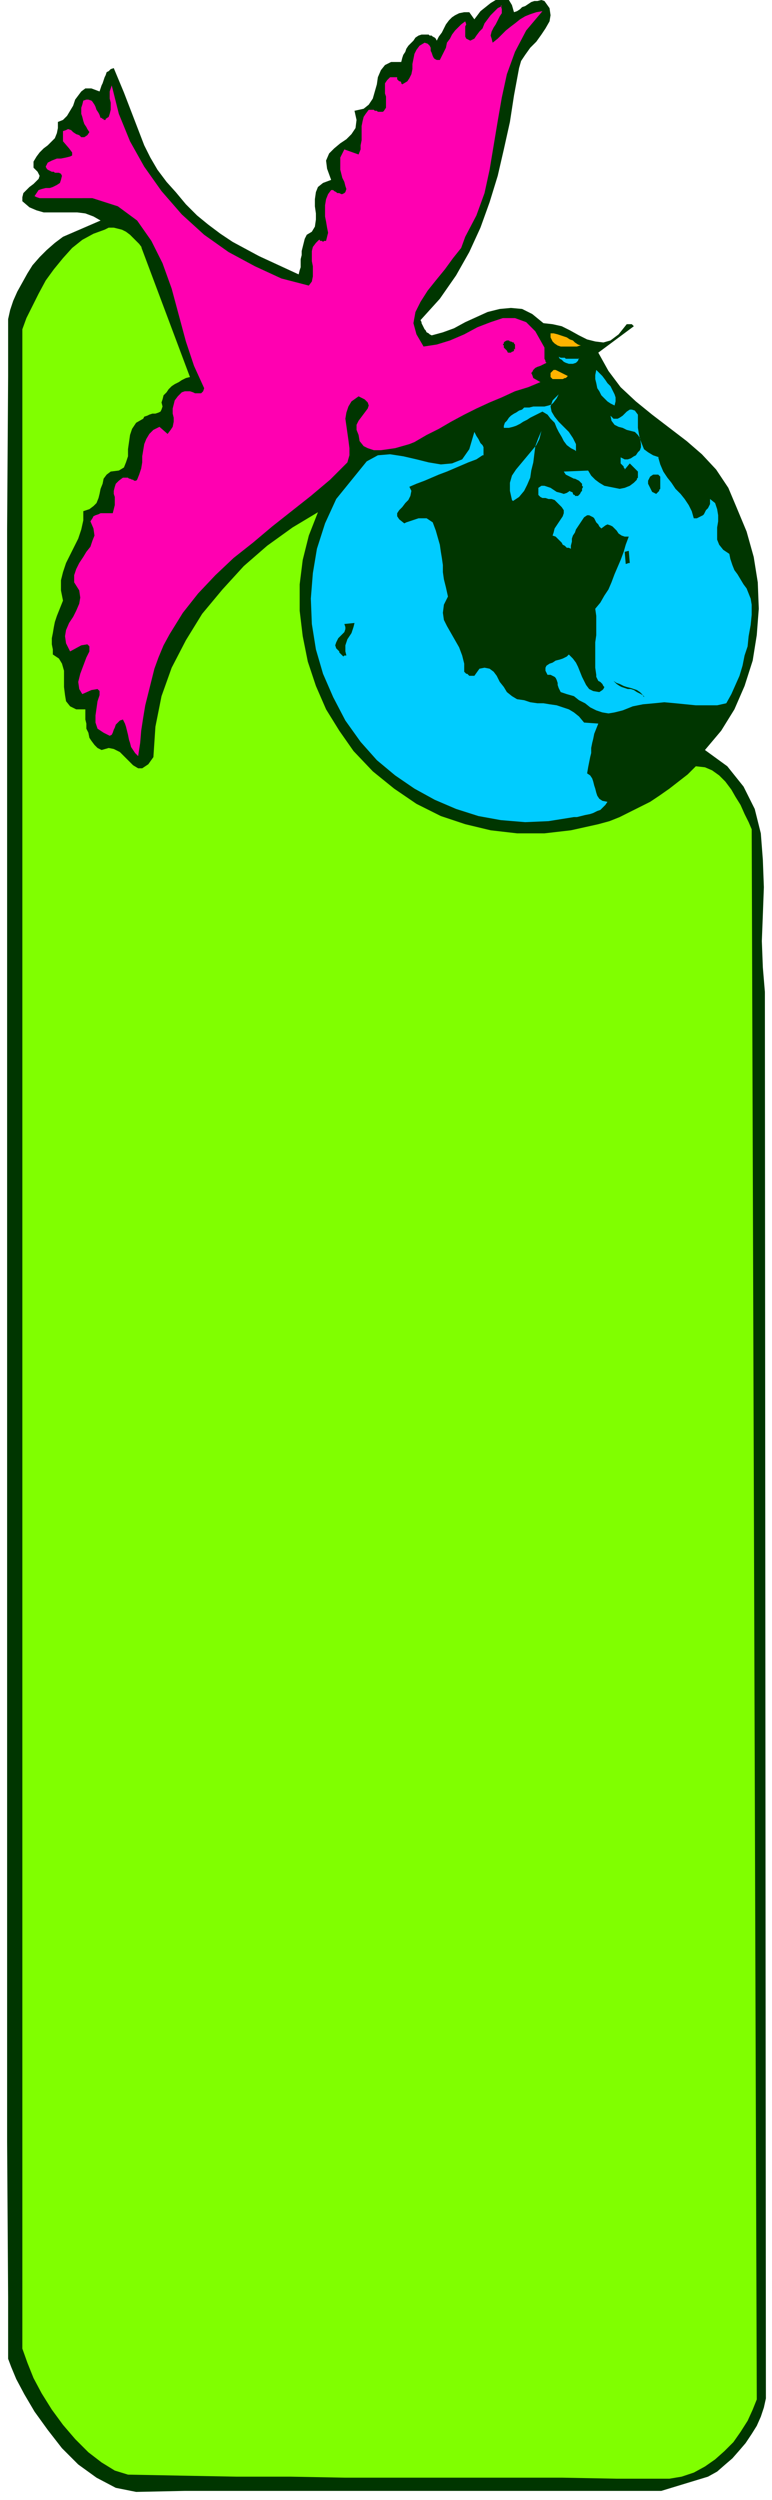
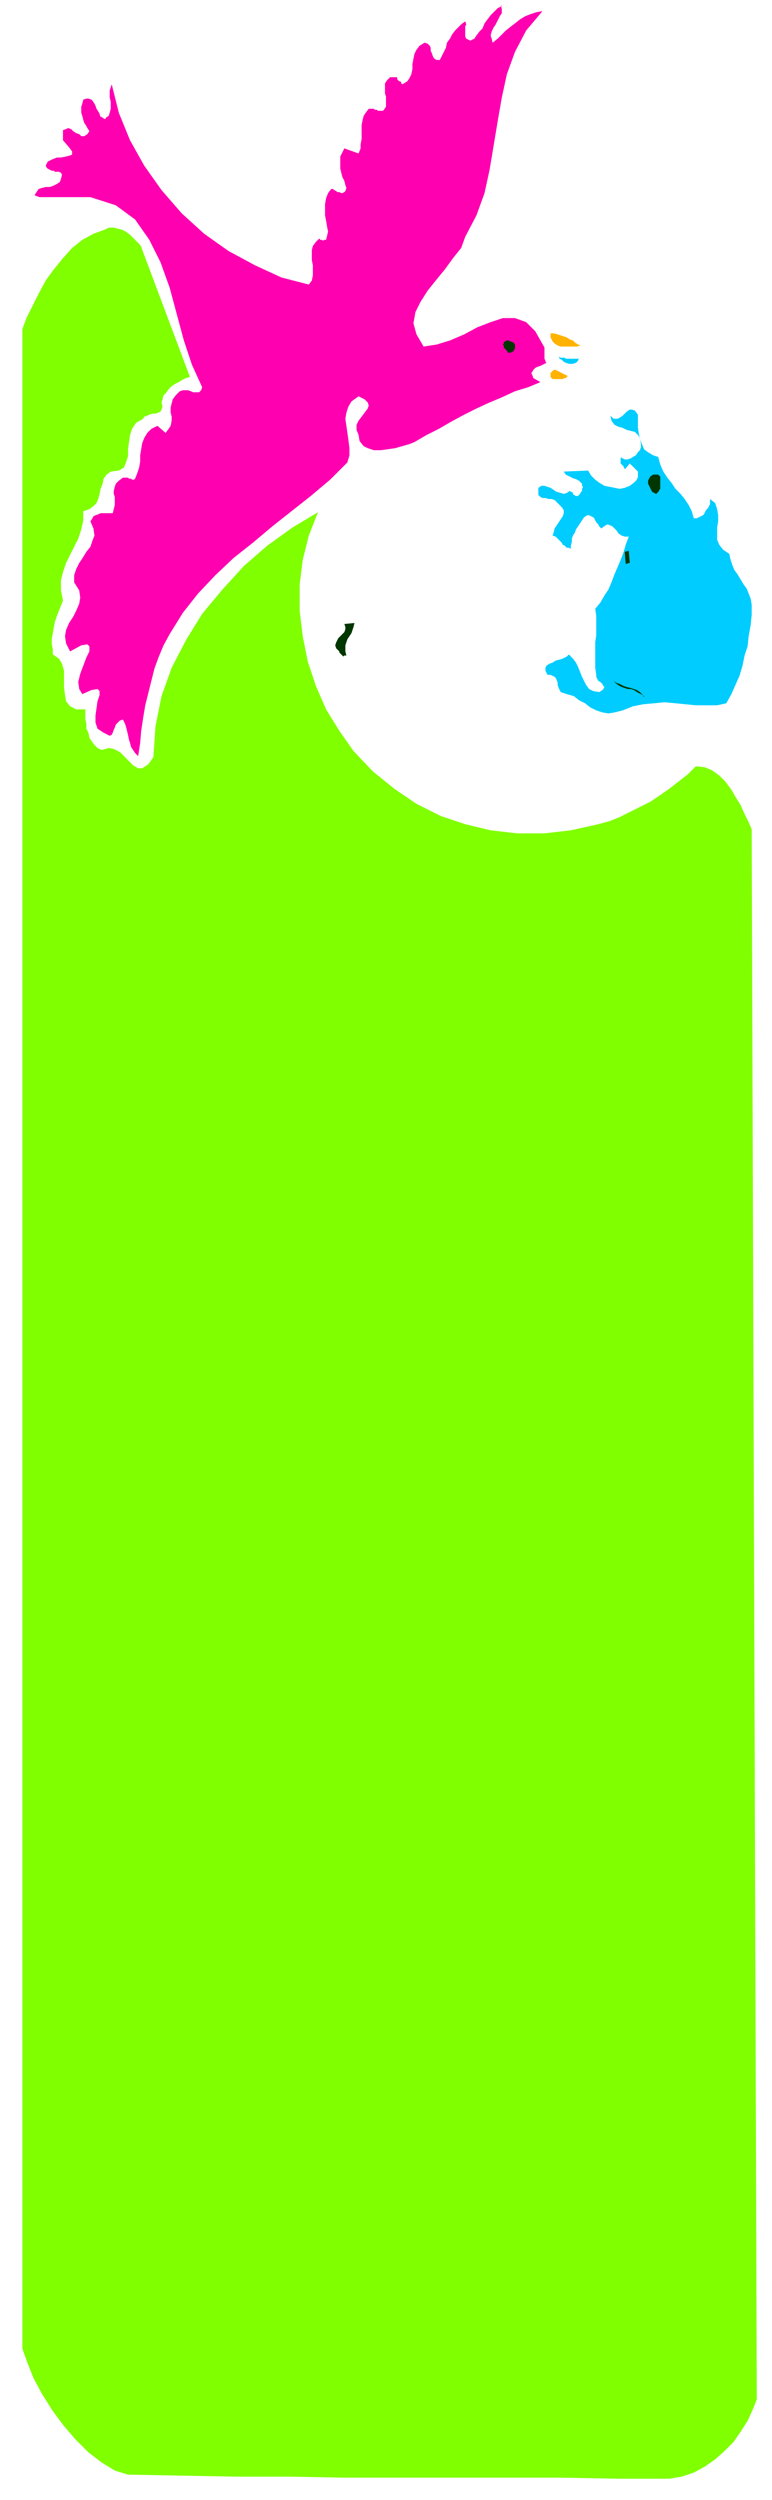
<svg xmlns="http://www.w3.org/2000/svg" width="101.333" height="328" fill-rule="evenodd" stroke-linecap="round" preserveAspectRatio="none" viewBox="0 0 760 2460">
  <style>.pen1{stroke:none}.brush2{fill:#003600}.brush5{fill:#ffb300}.brush6{fill:#0cf}</style>
-   <path fill-rule="nonzero" d="m506 12 3-1 3-2 2-2 3-1 3-2 3-2 3-1h3l4-1 3 1 5 7 1 7-1 6-4 7-4 6-5 7-6 6-5 7-4 6-2 7-5 27-4 26-6 27-6 26-8 26-9 25-11 24-13 23-16 23-19 21 1 2v1l1 2 1 2 1 2 1 1 1 2 2 1 1 1 2 1 11-3 11-4 11-6 11-5 11-5 12-3 11-1 11 1 10 5 11 9 9 1 9 2 8 4 9 5 8 4 8 2 8 1 7-2 8-6 8-10h5l1 1 1 1-35 26 10 18 12 16 15 14 16 13 17 13 17 13 15 13 14 15 12 18 8 19 10 24 7 25 4 25 1 26-2 26-4 25-8 25-10 23-13 21-16 19 22 16 16 20 11 22 6 24 2 26 1 27-1 27-1 26 1 26 2 24 1 1384-2 9-3 9-4 9-5 8-6 9-6 7-7 8-7 6-8 7-9 5-46 14H182l-48 1-20-4-19-10-18-13-16-16-14-18-13-18-10-17-8-15-5-12-3-8v-60l-1-154V521l1-151v-56l2-9 3-9 4-9 5-9 5-9 5-8 7-8 7-7 8-7 8-6 37-16-7-4-8-3-8-1H43l-7-2-7-3-7-6v-4l1-4 3-3 3-3 4-3 3-3 2-2 1-3-2-4-4-4v-6l3-5 3-4 4-4 4-3 3-3 4-4 2-5 1-5v-6l5-2 4-4 3-5 3-5 2-6 3-4 3-4 4-3h6l8 3 1-3 1-3 1-2 1-3 1-3 1-2 1-3 2-1 2-2 3-1 5 12 5 12 5 13 5 13 5 13 5 13 6 12 7 12 9 12 9 10 10 12 11 11 11 9 12 9 12 8 13 7 13 7 13 6 13 6 13 6 1-4 1-3v-8l1-4v-4l1-4 1-4 1-4 2-4 5-3 3-5 1-7v-6l-1-7v-7l1-7 2-5 5-4 8-3-4-11-1-8 3-7 5-5 6-5 6-4 5-5 4-6 1-8-2-9 9-2 5-4 4-6 2-7 2-7 1-7 3-7 4-5 6-3h10l1-4 1-3 2-3 1-3 2-3 2-2 3-3 2-3 3-2 3-1h7l1 1h2l1 1 2 1 1 1 1 2 2-4 3-4 2-4 2-4 3-4 3-3 3-2 4-2 5-1h5l5 7 3-4 3-4 5-4 5-4 5-3 5-1h4l4 1 3 5 2 7z" class="pen1 brush2" />
-   <path fill-rule="nonzero" d="m493 5 1 4v4l-2 3-2 4-2 4-2 3-2 4-1 4 1 3 1 4 5-4 4-4 4-4 5-4 4-3 5-4 5-3 5-2 6-2 6-1-16 19-11 21-8 22-5 23-4 23-4 24-4 24-5 23-8 22-11 21-4 11-8 10-8 11-9 11-8 10-7 11-5 10-2 11 3 11 7 12 13-2 13-4 14-6 13-7 13-5 12-4h12l11 4 9 9 9 16v11l1 2v1l1 1-2 1-2 1-2 1-3 1-2 1-2 2-1 2-1 1 1 2 1 3 7 4-12 5-13 4-13 6-12 5-13 6-12 6-13 7-12 7-12 6-12 7-5 2-7 2-7 2-7 1-7 1h-7l-6-2-4-2-4-5-1-6-2-5v-5l2-4 3-4 3-4 3-4 1-3-1-3-3-3-6-3-7 5-3 5-2 6-1 6 1 7 1 7 1 7 1 8v7l-2 7-17 17-19 16-19 15-19 15-19 16-19 15-18 17-17 18-15 19-13 21-6 11-5 12-4 11-3 12-3 12-3 12-2 12-2 13-1 12-2 13-3-3-2-3-2-3-1-4-1-3-1-5-1-4-1-4-1-3-2-4-3 1-2 2-2 2-1 3-1 2-1 3-1 2-2 1-2-1-4-2-6-4-2-6v-7l1-7 1-7 2-6v-4l-2-2-6 1-9 4-3-5-1-7 2-8 3-8 3-8 3-6v-5l-2-2-6 1-11 6-4-8-1-7 1-6 3-7 4-6 3-6 3-7 1-6-1-7-5-8v-7l2-6 3-6 4-6 3-5 4-5 2-6 2-5-1-7-3-7 2-3 1-2 2-1 3-1 2-1h12l1-4 1-4v-8l-1-3v-3l1-4 1-3 3-3 4-3h5l1 1h1l2 1h1l1 1h2l1-1 2-5 2-6 1-6v-6l1-6 1-6 2-5 3-5 4-4 6-3 8 7 3-4 2-3 1-5v-4l-1-4v-5l1-4 1-4 3-4 4-4 3-1h5l3 1 2 1h6l2-2 1-3-10-22-8-24-7-26-7-26-9-25-11-22-14-20-19-14-25-8H39l-3-1-2-1 2-3 2-3 3-1 4-1h4l3-1 4-2 3-2 1-3 1-4-1-2-2-1h-4l-1-1h-2l-2-1-2-1-1-1-1-2 2-4 4-2 5-2h4l5-1 4-1 2-1v-3l-3-4-6-7v-10l3-1 2-1 3 1 2 2 3 2 3 1 2 2h3l3-2 2-3-2-3-1-2-2-3-1-3-1-4-1-3v-6l1-3 1-4 3-1h2l3 1 1 1 2 3 1 2 1 3 2 3 1 2 1 3h1l1 1h1v1h2v-1l3-2 1-3 1-4v-7l-1-4v-7l1-3 1-3 7 28 11 27 14 25 17 24 20 23 22 20 24 17 26 14 26 12 27 7 3-4 1-5v-10l-1-5v-10l1-4 3-4 3-3h1v1h2l1 1 1-1h2l1-4 1-4-1-5-1-6-1-5v-11l1-6 2-5 3-4h2l1 1 2 1 1 1h2l2 1h1l2-1 1-1 1-3-1-3-1-4-2-4-1-4-1-4v-12l2-4 2-4 14 5 2-5v-4l1-5v-14l1-5 1-4 2-3 3-4h5l1 1h2l1 1h5l1-1 2-3V95l-1-3V82l2-3 3-3h7v2l1 1 1 1h1l1 1v1l1 1 5-3 2-3 2-4 1-5v-5l1-5 1-5 2-4 3-4 5-3 3 1 2 2 1 2v3l1 2 1 3 1 2 1 1 2 1h3l2-4 2-4 2-4 1-5 3-4 2-4 3-4 3-3 3-3 4-3 1 3-1 2v10l1 2 2 1 2 1 4-2 2-3 3-4 3-3 2-5 3-4 3-4 3-3 4-4 4-2z" class="pen1" style="fill:#ff00b1" />
+   <path fill-rule="nonzero" d="m493 5 1 4v4l-2 3-2 4-2 4-2 3-2 4-1 4 1 3 1 4 5-4 4-4 4-4 5-4 4-3 5-4 5-3 5-2 6-2 6-1-16 19-11 21-8 22-5 23-4 23-4 24-4 24-5 23-8 22-11 21-4 11-8 10-8 11-9 11-8 10-7 11-5 10-2 11 3 11 7 12 13-2 13-4 14-6 13-7 13-5 12-4h12l11 4 9 9 9 16v11l1 2v1l1 1-2 1-2 1-2 1-3 1-2 1-2 2-1 2-1 1 1 2 1 3 7 4-12 5-13 4-13 6-12 5-13 6-12 6-13 7-12 7-12 6-12 7-5 2-7 2-7 2-7 1-7 1h-7l-6-2-4-2-4-5-1-6-2-5v-5l2-4 3-4 3-4 3-4 1-3-1-3-3-3-6-3-7 5-3 5-2 6-1 6 1 7 1 7 1 7 1 8v7l-2 7-17 17-19 16-19 15-19 15-19 16-19 15-18 17-17 18-15 19-13 21-6 11-5 12-4 11-3 12-3 12-3 12-2 12-2 13-1 12-2 13-3-3-2-3-2-3-1-4-1-3-1-5-1-4-1-4-1-3-2-4-3 1-2 2-2 2-1 3-1 2-1 3-1 2-2 1-2-1-4-2-6-4-2-6v-7l1-7 1-7 2-6v-4l-2-2-6 1-9 4-3-5-1-7 2-8 3-8 3-8 3-6v-5l-2-2-6 1-11 6-4-8-1-7 1-6 3-7 4-6 3-6 3-7 1-6-1-7-5-8v-7l2-6 3-6 4-6 3-5 4-5 2-6 2-5-1-7-3-7 2-3 1-2 2-1 3-1 2-1h12l1-4 1-4v-8l-1-3v-3l1-4 1-3 3-3 4-3h5l1 1h1h1l1 1h2l1-1 2-5 2-6 1-6v-6l1-6 1-6 2-5 3-5 4-4 6-3 8 7 3-4 2-3 1-5v-4l-1-4v-5l1-4 1-4 3-4 4-4 3-1h5l3 1 2 1h6l2-2 1-3-10-22-8-24-7-26-7-26-9-25-11-22-14-20-19-14-25-8H39l-3-1-2-1 2-3 2-3 3-1 4-1h4l3-1 4-2 3-2 1-3 1-4-1-2-2-1h-4l-1-1h-2l-2-1-2-1-1-1-1-2 2-4 4-2 5-2h4l5-1 4-1 2-1v-3l-3-4-6-7v-10l3-1 2-1 3 1 2 2 3 2 3 1 2 2h3l3-2 2-3-2-3-1-2-2-3-1-3-1-4-1-3v-6l1-3 1-4 3-1h2l3 1 1 1 2 3 1 2 1 3 2 3 1 2 1 3h1l1 1h1v1h2v-1l3-2 1-3 1-4v-7l-1-4v-7l1-3 1-3 7 28 11 27 14 25 17 24 20 23 22 20 24 17 26 14 26 12 27 7 3-4 1-5v-10l-1-5v-10l1-4 3-4 3-3h1v1h2l1 1 1-1h2l1-4 1-4-1-5-1-6-1-5v-11l1-6 2-5 3-4h2l1 1 2 1 1 1h2l2 1h1l2-1 1-1 1-3-1-3-1-4-2-4-1-4-1-4v-12l2-4 2-4 14 5 2-5v-4l1-5v-14l1-5 1-4 2-3 3-4h5l1 1h2l1 1h5l1-1 2-3V95l-1-3V82l2-3 3-3h7v2l1 1 1 1h1l1 1v1l1 1 5-3 2-3 2-4 1-5v-5l1-5 1-5 2-4 3-4 5-3 3 1 2 2 1 2v3l1 2 1 3 1 2 1 1 2 1h3l2-4 2-4 2-4 1-5 3-4 2-4 3-4 3-3 3-3 4-3 1 3-1 2v10l1 2 2 1 2 1 4-2 2-3 3-4 3-3 2-5 3-4 3-4 3-3 4-4 4-2z" class="pen1" style="fill:#ff00b1" />
  <path fill-rule="nonzero" d="m139 243 48 128-4 1-4 2-3 2-4 2-3 2-3 3-2 3-3 3-1 4-1 3 1 4-1 3-1 2-2 1-3 1h-3l-3 1-2 1-3 1-1 2-7 4-4 6-2 6-1 7-1 7v7l-2 6-2 5-5 3-8 1-4 3-3 4-1 5-2 5-1 5-1 4-2 5-3 3-4 3-6 2v9l-2 9-3 9-4 8-4 8-4 8-3 9-2 8v10l2 10-2 5-2 5-2 5-2 6-1 5-1 6-1 5v6l1 5v5l6 4 3 5 2 7v16l1 8 1 6 4 5 6 3h9v10l1 4v5l2 4 1 5 2 3 3 4 3 3 4 2 7-2 5 1 6 3 4 4 5 5 4 4 5 3h4l6-4 5-7 2-30 6-30 10-28 14-27 16-26 20-24 21-23 23-20 25-18 25-15-9 23-6 24-3 24v26l3 25 5 25 8 24 10 23 13 21 14 20 19 20 21 17 22 15 24 12 24 8 25 6 26 3h27l26-3 27-6 11-3 10-4 10-5 10-5 10-5 9-6 10-7 9-7 9-7 8-8 9 1 7 3 7 5 6 6 6 8 4 7 5 8 4 9 4 8 3 7 5 1545-4 10-5 11-7 11-7 10-9 9-9 8-10 7-11 6-12 4-12 2h-52l-53-1H340l-54-1h-53l-54-1-53-1-13-4-13-8-13-10-13-13-12-14-11-15-10-16-8-15-6-15-5-14V324l4-11 6-12 6-12 7-13 8-11 9-11 9-10 10-8 11-6 11-4 4-2h5l4 1 4 1 4 2 4 3 3 3 3 3 3 3 3 4z" class="pen1" style="fill:#80ff00" />
  <path fill-rule="nonzero" d="m571 340-3 1h-16l-3-1-3-2-2-2-2-4v-4h3l4 1 3 1 3 1 3 1 3 2 3 1 2 2 3 2 3 1z" class="pen1 brush5" />
  <path fill-rule="nonzero" d="M506 343v2l-1 1h-1l-1 1h-3l-1-2-1-1-1-1-1-1v-2l-1-1 1-1v-1l1-1 2-1h2l1 1h1l2 1h1v1l1 1v5z" class="pen1 brush2" />
  <path fill-rule="nonzero" d="m570 352-1 3-2 2-3 1h-4l-3-1-2-1-2-2-2-1-1-2 2 1h4l1 1h13z" class="pen1 brush6" />
  <path fill-rule="nonzero" d="m559 370-1 1-1 1h-1l-2 1h-10l-1-1-1-1v-4l1-1 1-1 1-1h2l12 6z" class="pen1 brush5" />
-   <path fill-rule="nonzero" d="m605 399-4-2-3-2-3-3-3-3-2-4-2-3-1-5-1-4v-4l1-5 3 3 3 3 3 4 2 3 3 3 2 4 2 4 1 3v4l-1 4zm-39 44-4-2-4-3-3-4-2-4-3-5-2-4-2-5-4-4-3-4-5-3-4 2-4 2-4 2-3 2-4 2-3 2-4 2-3 1-4 1h-5v-2l1-3 2-2 2-3 2-2 3-2 2-1 3-2 3-1 2-2h5l4-1h11l4-1 3-1 2-2 3-4 2-4-6 6-2 6 1 5 3 5 4 5 5 5 5 5 4 6 3 6v7z" class="pen1 brush6" />
  <path fill-rule="nonzero" d="m648 450 2 7 3 7 4 6 4 5 4 6 5 5 4 5 4 6 3 6 2 7h3l2-1 2-1 2-1 1-1 1-2 1-2 2-2 1-2 1-2v-5l5 4 2 6 1 6v6l-1 6v12l2 5 4 5 6 4 1 5 2 6 2 5 3 4 3 5 3 5 3 4 2 5 2 5 1 6v10l-1 10-2 11-1 10-3 9-2 10-3 10-4 9-4 9-5 9-9 2h-21l-10-1-10-1-11-1-10 1-11 1-10 2-10 4-8 2-6 1-6-1-6-2-6-3-5-4-6-3-5-4-7-2-6-2-1-2-1-2-1-3v-2l-1-3-1-2-1-1-2-1-2-1h-3l-2-4v-3l1-2 3-2 3-1 3-2 4-1 3-1 4-2 2-2 4 4 3 4 2 4 2 5 2 5 2 4 2 4 3 4 4 2 6 1 3-2 1-1 1-2-1-1-1-2-2-2-2-1-1-2-1-2v-2l-1-7v-25l1-7v-19l-1-7 5-6 4-7 4-6 3-7 3-8 3-7 3-7 3-8 2-7 3-8h-4l-3-1-3-2-2-3-2-2-2-2-2-1-3-1-2 1-4 3-2-2-1-2-2-2-1-2-1-2-1-1-2-1-2-1h-2l-3 2-2 3-2 3-2 3-2 3-1 3-2 3-1 3v3l-1 4v3l-2-1h-2l-2-2-2-1-1-2-1-1-2-2-1-1-2-2-3-1 1-3 1-4 2-3 2-3 2-3 2-3 1-3v-3l-2-3-3-3-2-2-2-2-3-1h-3l-3-1h-3l-2-1-2-2v-7l3-2h3l3 1 3 1 3 2 3 2 4 1 3 1 3-1 3-2 1 1h1l1 1v1l1 1h1v1h3l1-1 1-1 1-2 1-1v-2l1-2-1-1v-2l-2-2-1-1-2-1-2-1h-1l-2-1-2-1-2-1-2-1-2-3 24-1 3 5 4 4 4 3 5 3 5 1 5 1 5 1 5-1 5-2 4-3 1-1 1-1 1-1v-1l1-1v-6l-1-1-7-7-5 6v-1l-1-1v-1l-1-1-1-1-1-1v-6l2 1 2 1h3l3-1 3-2 2-1 2-3 2-2 1-3v-3l-1-6-2-3-3-3-4-1-4-1-4-2-4-1-4-2-3-4-1-5 3 3h4l2-1 3-2 2-2 2-2 3-2h2l3 1 3 4v13l1 6 1 5 2 5 2 5 4 3 5 3 6 2z" class="pen1 brush6" />
-   <path fill-rule="nonzero" d="m475 448-6 4-8 3-7 3-7 3-7 3-8 3-7 3-7 3-8 3-7 3 2 4-1 5-2 4-3 3-3 4-3 3-2 3v3l2 3 5 4 2-1 3-1 3-1 3-1 3-1h8l3 2 3 2 3 8 2 7 2 7 1 7 1 6 1 7v7l1 7 2 8 2 9-4 8-1 8 1 7 3 6 4 7 4 7 4 7 3 8 2 8v8l1 1 1 1h1l1 1 1 1h5l5-7 5-1 5 1 4 3 3 4 3 6 4 5 3 5 5 4 5 3 7 1 6 2 7 1h6l6 1 7 1 6 2 6 2 5 3 5 4 5 6 14 1-2 5-2 5-1 5-1 4-1 5v5l-1 4-1 5-1 5-1 6 3 2 2 3 1 3 1 4 1 3 1 4 1 3 2 3 3 2 5 1-2 3-2 2-3 3-3 1-4 2-3 1-5 1-4 1-4 1h-3l-25 4-23 1-24-2-22-4-22-7-21-9-20-11-19-13-18-15-16-18-15-21-12-23-10-23-7-24-4-25-1-25 2-25 4-24 8-25 11-24 30-37 11-6 12-1 13 2 13 3 12 3 12 2 11-1 10-4 7-10 5-17 1 2 1 2 2 3 1 2 1 2 2 2 1 2v8zm29 44-2-9v-8l2-7 4-6 5-6 5-6 5-6 5-6 3-6 2-8-3 7-3 8-1 8-1 8-2 8-1 7-3 7-3 6-5 6-6 4z" class="pen1 brush6" />
  <path fill-rule="nonzero" d="M650 473v8l-1 1v1l-1 1-1 1-1 1-2-1-2-1-1-2-1-2-1-2-1-2v-3l1-2 1-2 3-2h5l1 1 1 1v5zm-31 81-3 1-1-12 4-1 1 12zm-270 59-1 4-1 3-1 3-2 3-2 3-1 3-1 3v6l1 4h-2l-1 1-1-1-1-1-1-1-1-1v-1l-1-1-1-1-1-1-1-3 1-3 1-2 1-2 2-2 2-2 2-2 1-3v-2l-1-3 10-1zm285 72-3-2-4-2-3-2-3-1h-3l-3-1-3-1-2-1-3-2-3-3 3 2 3 1 4 2 3 1 4 1 3 1 3 1 3 2 2 2 2 3z" class="pen1 brush2" />
</svg>